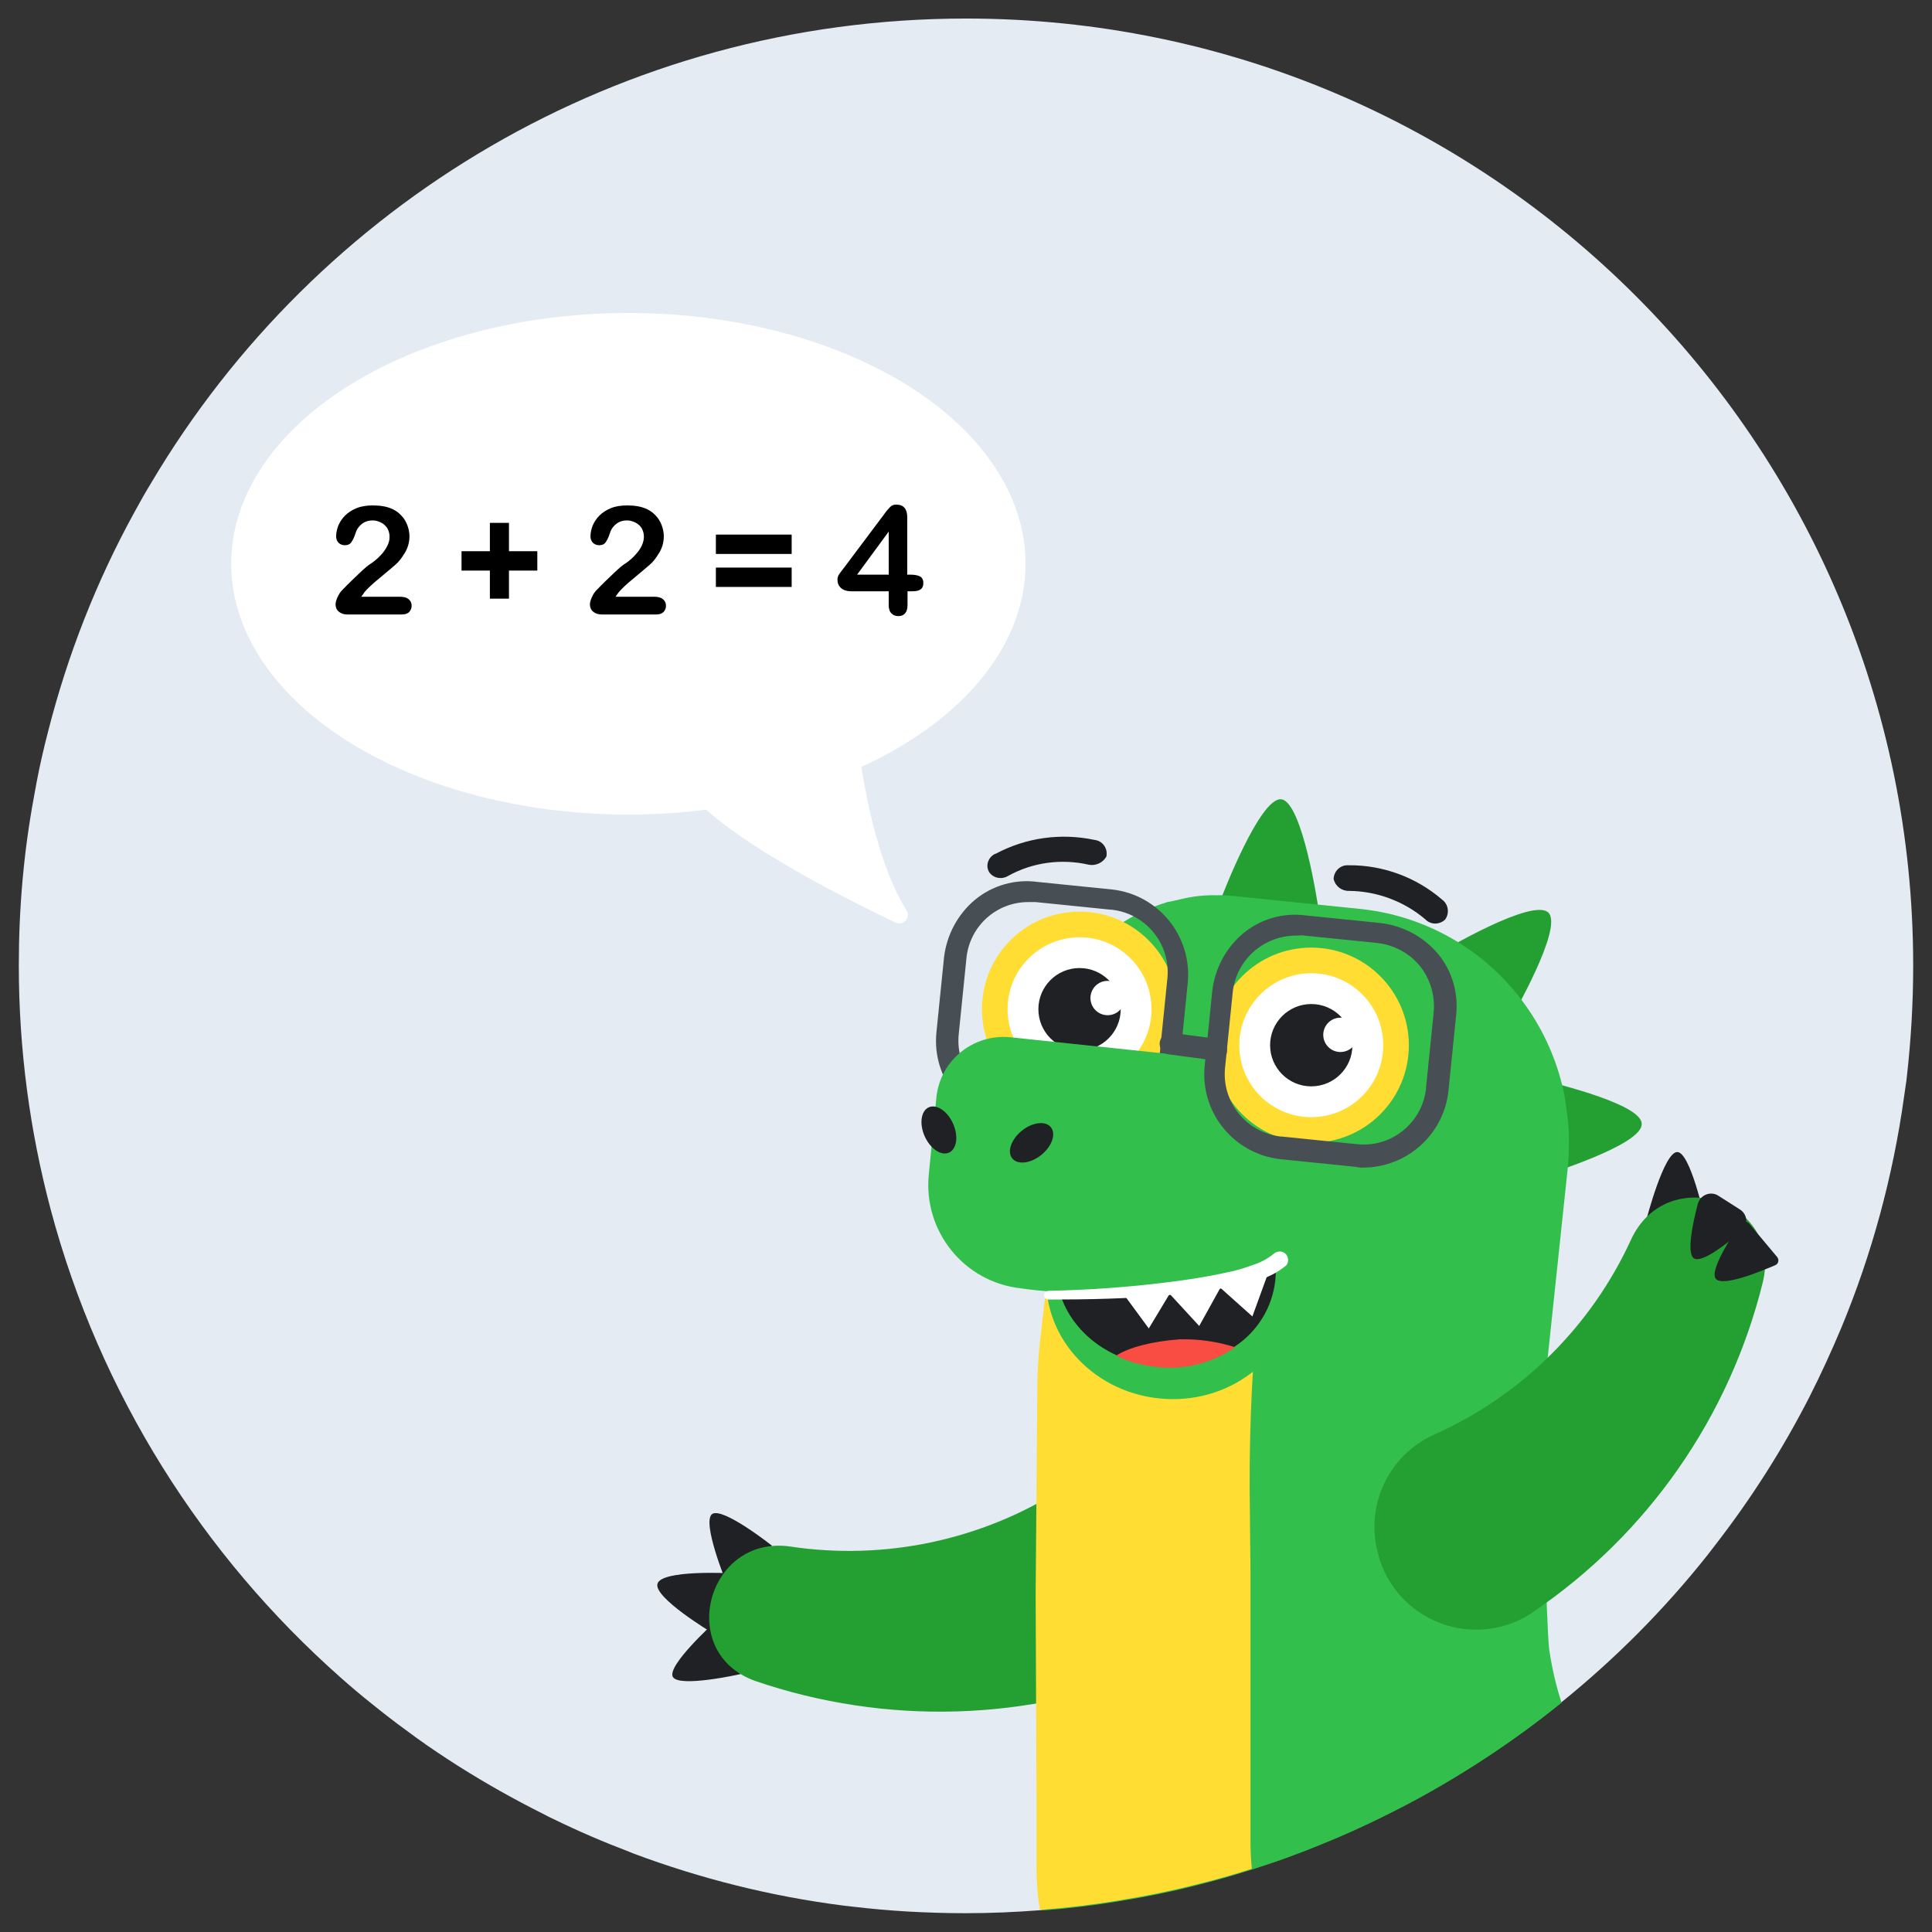
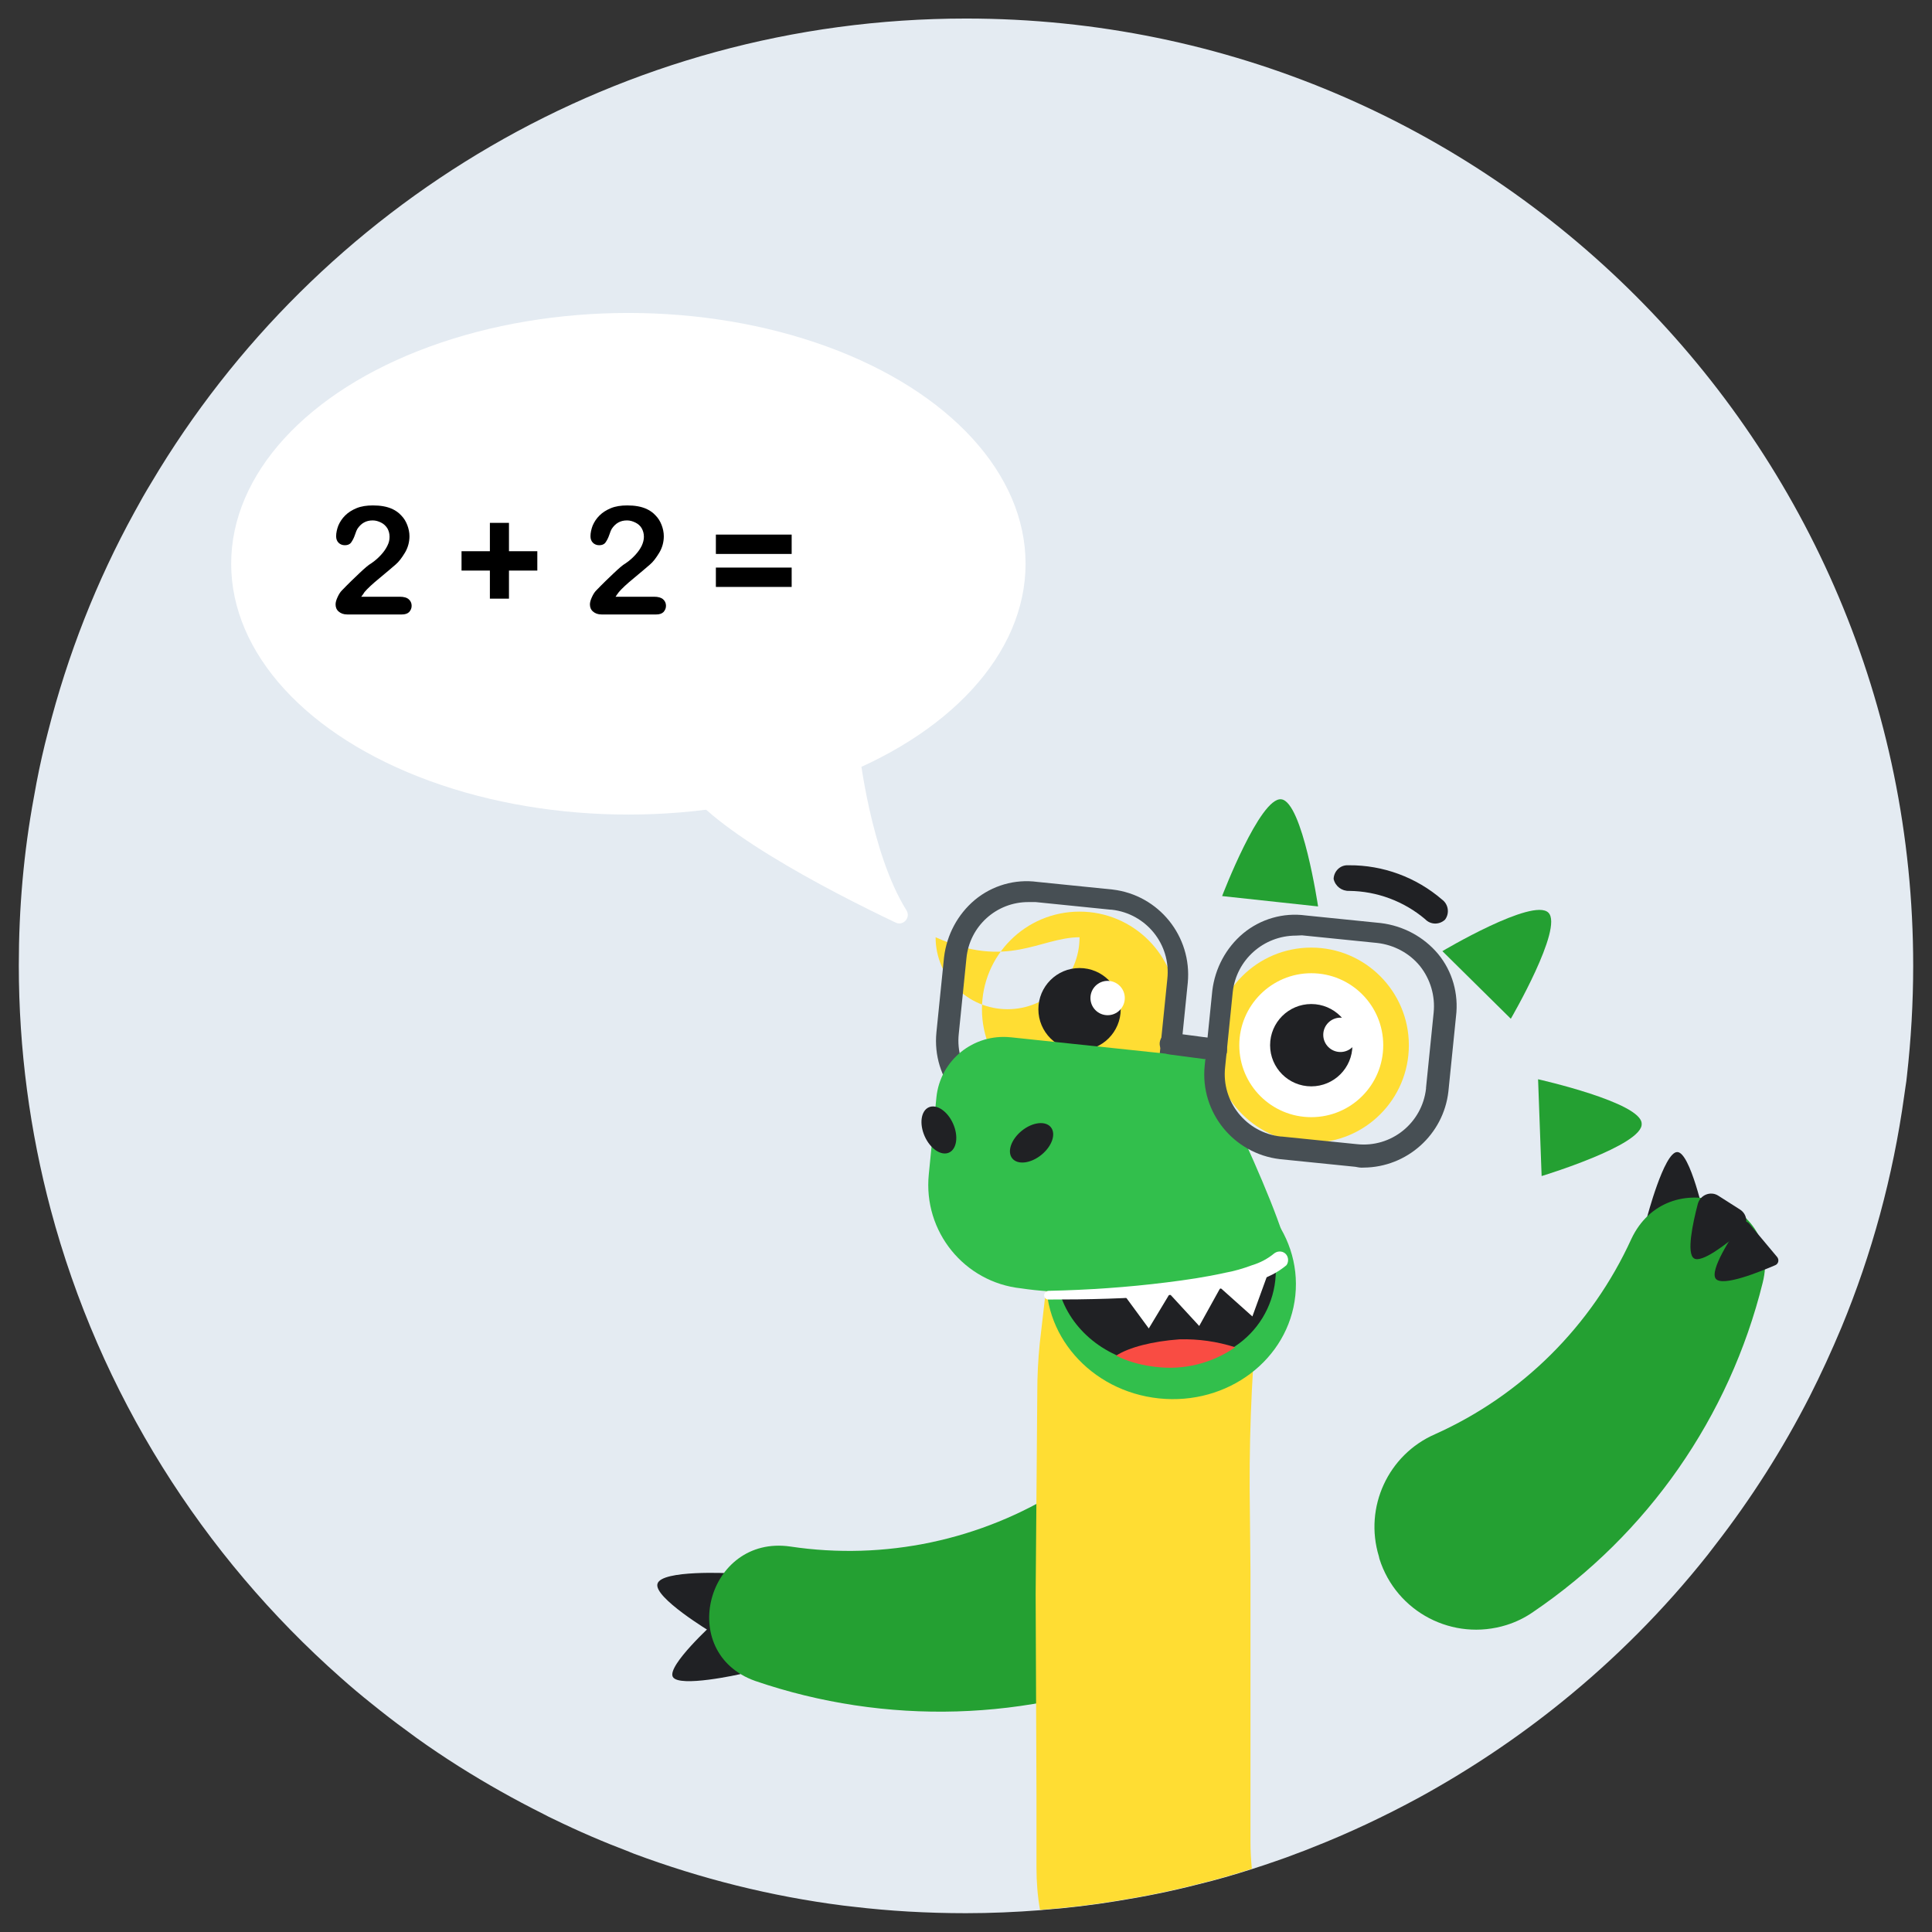
<svg xmlns="http://www.w3.org/2000/svg" version="1.1" id="Layer_1" x="0px" y="0px" viewBox="0 0 708.7 708.7" style="enable-background:new 0 0 708.7 708.7;" xml:space="preserve">
  <rect x="0" y="0" width="708.7" height="708.7" fill="#333333" stroke="none" />
  <style type="text/css">
	.st0{fill:#E4EBF2;}
	.st1{fill:#202124;}
	.st2{fill:#24A032;}
	.st3{fill:#32BF4C;}
	.st4{fill:#FFDD33;}
	.st5{fill:#FFFFFF;}
	.st6{fill:#474F54;}
	.st7{fill:#F94C43;}
</style>
  <path class="st0" d="M701.8,354.2c0,13.7-0.8,27.2-2.3,40.5c-0.1,1.3-0.3,2.5-0.5,3.8c-0.2,1.2-0.3,2.3-0.5,3.5  c-4.1,29.6-11.9,58.1-23,84.9c-3.6,8.6-7.5,17.1-11.7,25.4c-9.8,19.2-21.4,37.4-34.5,54.3c-1,1.3-2,2.6-3,3.9  c-15.8,19.9-33.8,38-53.5,53.9c-16.2,13.1-33.7,24.8-52.1,34.9c-12.7,6.9-25.8,13.1-39.3,18.4c-1.9,0.8-3.8,1.5-5.7,2.2  c-2.5,1-5.1,1.9-7.7,2.8c-2.9,1-5.8,2-8.7,2.9c-6.5,2.1-13.1,4-19.7,5.6c-9.7,2.5-19.6,4.5-29.6,6.1c-9.1,1.5-18.2,2.6-27.5,3.3  c-0.3,0-0.6,0.1-0.9,0.1c-9,0.7-18.1,1.1-27.3,1.1c-7.1,0-14.1-0.2-21.1-0.6c-6.9-0.4-13.7-1-20.4-1.8c-1.2-0.1-2.3-0.3-3.5-0.4  c-26.6-3.4-52.3-9.9-76.7-19l-1.5-0.6c0,0-0.1,0-0.2-0.1c-9.5-3.6-18.8-7.6-27.8-12c-1.3-0.6-2.5-1.2-3.8-1.9  c-10.6-5.3-20.9-11.1-30.9-17.4c-1.4-0.9-2.8-1.8-4.2-2.7c-5.2-3.4-10.3-6.9-15.2-10.6c-4.3-3.1-8.5-6.4-12.6-9.7  c-3.9-3.1-7.7-6.3-11.4-9.6C74.3,570.6,36.6,511.2,18.6,443.7C11,415.1,6.9,385.1,6.9,354.1c0-21,1.8-41.5,5.5-61.5  c0.3-1.8,0.7-3.7,1-5.5c1.2-6.3,2.6-12.5,4.2-18.6c7.2-28.4,17.9-55.5,31.7-80.6c2-3.7,4.1-7.4,6.3-11C116.1,75,227.3,6.8,354.4,6.8  C546.2,6.8,701.8,162.3,701.8,354.2z" />
-   <path class="st1" d="M266.2,579.9l17-12.9c0,0-18.2-14.4-22-11.6C257.4,558.3,266.2,579.9,266.2,579.9z" />
  <path class="st1" d="M261,598.8l6.6-21.7c0,0-24.8-1.3-26.4,3.8C239.5,585.9,261,598.8,261,598.8z" />
  <path class="st1" d="M271.6,614.1l-9.7-18.8c0,0-17.3,15.7-15.1,19.8C249,619.2,271.6,614.1,271.6,614.1z" />
  <path class="st2" d="M438,553.8l0.6,0.6c13,15.7,10.8,39.1-4.9,52.1c-2.9,2.4-6.1,4.3-9.5,5.7c-46.9,19.3-99.3,20.8-147.2,4.4  c-29.2-10.4-17.6-53.7,12.9-49.3c34.6,5.2,70-2.3,99.5-21C405.1,536,426.1,539.3,438,553.8z" />
  <path class="st2" d="M483.5,332.5l-35.2-3.8c0,0,13.9-36.4,21.7-35.5S483.5,332.5,483.5,332.5z" />
  <path class="st2" d="M554.2,373.7l-25.1-24.8c0,0,33.3-19.8,38.9-14.1C573.6,340.4,554.2,373.7,554.2,373.7z" />
  <path class="st2" d="M565.5,431.4l-1.3-35.5c0,0,38,8.5,38,16.3C602.8,420.1,565.5,431.4,565.5,431.4z" />
-   <path class="st3" d="M575.5,420.8c0,2.2-0.1,4.4-0.3,6.6l-8.8,83.2c-0.4,2.7-0.6,5.5-0.6,8.3c0,0.5,0,1,0,1.5c0,10,1.3,75,2.5,84.8  c1,6.7,2.5,13.2,4.5,19.4c-16.2,13.1-33.7,24.8-52.1,34.9c-12.7,6.9-25.8,13.1-39.3,18.4c-1.9,0.8-3.8,1.5-5.7,2.2  c-2.5,1-5.1,1.9-7.7,2.8c-9.3,3.2-18.8,6.1-28.4,8.5c-9.7,2.5-19.6,4.5-29.6,6.1c-9.1,1.5-18.2,2.6-27.5,3.3c-0.4-2.1-0.7-4.3-1-6.4  c-0.4-3.2-0.6-6.5-0.6-9.7v-47.1l0.3-115.2c0-6.8,0.2-13.6,0.6-20.4c0.4-6.9,0.9-13.8,1.6-20.7l0.9-8.5c0,0,10.4-121.5,22.9-131.2  c6.3-4.8,13.4-8.4,21-10.7c1.9-0.3,4.1-0.9,6-1.3c4-0.9,8.1-1.3,12.2-1.2c2.1-0.1,4.2,0.1,6.3,0.3l46.1,4.7  c20.7,2.1,39.9,11.7,54,27c3,3.2,5.7,6.7,8.2,10.4c6.3,9.4,10.7,20,12.9,31.1c0.3,1.9,0.6,4.1,0.9,6.3  C575.4,412.1,575.6,416.5,575.5,420.8z" />
  <path class="st4" d="M461.9,474.1c-2.4,23.9-3.6,47.9-3.5,71.9l0.3,30.1v99.6c0,3.3,0.2,6.6,0.5,9.8c-6.5,2.1-13.1,4-19.7,5.6  c-9.7,2.5-19.6,4.5-29.6,6.1c-9.1,1.5-18.2,2.6-27.5,3.3c-0.3,0-0.6,0.1-0.9,0.1c-0.9-5.1-1.3-10.3-1.3-15.6v-26.7l-0.3-73.5  l0.6-73.8v-0.3c0-6,0.3-12,0.9-17.9l2.2-19.1c26.4,2.4,53,0.6,78.8-5.3L461.9,474.1z" />
  <ellipse transform="matrix(0.104 -0.995 0.995 0.104 -83.74 848.948)" class="st3" cx="429.6" cy="471" rx="42.7" ry="45.8" />
  <path class="st1" d="M467.8,469.7c-1.1,9.9-6.5,18.7-14.8,24.2c-8.5,5.9-18.9,8.5-29.2,7.2c-4.5-0.5-9-1.6-13.2-3.5  c-0.3-0.3-0.9-0.3-1.3-0.6c-14.4-6.6-23.5-20.7-21.7-35.8c2.2-19.8,21.7-33.9,44-31.7C453.7,432.4,470,450.2,467.8,469.7z" />
-   <path class="st1" d="M399.4,317.2c-10-2.3-20.6-0.9-29.6,4.1c-2.3,1.4-5.3,0.9-6.9-1.3l0,0c-1.4-2.2-0.6-5.1,1.6-6.5  c0.3-0.2,0.6-0.3,0.9-0.4c11.1-5.9,23.9-7.6,36.1-5c2.8,0.3,4.8,2.9,4.4,5.7c0,0.1,0,0.2,0,0.3l0,0  C404.7,316.4,402,317.7,399.4,317.2z" />
  <path class="st1" d="M522.8,337.2c-7.8-6.6-17.7-10.3-27.9-10.4c-2.7,0.1-5.1-1.7-5.7-4.4l0,0c0.1-2.8,2.4-5.1,5.2-5  c0.1,0,0.3,0,0.4,0c12.5-0.1,24.7,4.4,34.2,12.6c2.3,1.7,2.8,5,1.1,7.3c-0.1,0.1-0.1,0.1-0.2,0.2l0,0  C527.8,339.3,524.7,339.2,522.8,337.2z" />
-   <path class="st5" d="M396,401.6c-17.2,0-31.1-13.9-31.1-31.1s13.9-31.1,31.1-31.1c17.2,0,31.1,13.9,31.1,31.1  C427,387.7,413.1,401.6,396,401.6z" />
-   <path class="st4" d="M396,343.8c14.6,0,26.4,11.8,26.4,26.4c0,14.6-11.8,26.4-26.4,26.4s-26.4-11.8-26.4-26.4  C369.6,355.7,381.3,343.9,396,343.8C395.9,343.8,395.9,343.8,396,343.8 M396,334.4c-19.8,0-35.8,16-35.8,35.8  c0,19.8,16,35.8,35.8,35.8c19.8,0,35.8-16,35.8-35.8C431.8,350.5,415.8,334.4,396,334.4C396,334.4,396,334.4,396,334.4z" />
+   <path class="st4" d="M396,343.8c0,14.6-11.8,26.4-26.4,26.4s-26.4-11.8-26.4-26.4  C369.6,355.7,381.3,343.9,396,343.8C395.9,343.8,395.9,343.8,396,343.8 M396,334.4c-19.8,0-35.8,16-35.8,35.8  c0,19.8,16,35.8,35.8,35.8c19.8,0,35.8-16,35.8-35.8C431.8,350.5,415.8,334.4,396,334.4C396,334.4,396,334.4,396,334.4z" />
  <circle class="st1" cx="396" cy="370.2" r="15.1" />
  <circle class="st5" cx="406.3" cy="366.1" r="6.3" />
  <path class="st6" d="M402.2,416c-1.2,0.1-2.3-0.1-3.5-0.3l-27.6-2.8c-17-2-29.3-17.2-27.6-34.2l2.8-27.6c1-8.2,5-15.7,11.3-21  c6.4-5.3,14.7-7.7,22.9-6.6l27.6,2.8c17,2,29.2,17.2,27.6,34.2l-2.8,27.6c-1,8.2-5,15.7-11.3,21C416.1,413.6,409.3,416,402.2,416z   M377.4,330.9c-11.9-0.1-21.8,8.9-22.9,20.7l-2.8,27.6c-1.4,12.7,7.8,24,20.4,25.4c0.1,0,0.2,0,0.3,0l27.6,2.8l0,0  c12.7,1.4,24-7.8,25.4-20.4c0-0.1,0-0.2,0-0.3l2.8-27.6c1.4-12.7-7.8-24-20.4-25.4c-0.1,0-0.2,0-0.3,0l-27.6-2.8H377.4z" />
  <path class="st3" d="M471.9,465.7c-33,6.9-72.2,10.7-97.3,6.9c-20.9-2.2-36-20.9-33.9-41.8l2.8-28.3c1.4-13.6,13.6-23.4,27.2-22  c0,0,0.1,0,0.1,0l71,7.5C442.4,388.1,479.5,463.5,471.9,465.7z" />
  <ellipse transform="matrix(0.913 -0.407 0.407 0.913 -138.949 175.994)" class="st1" cx="344.5" cy="414.8" rx="5.7" ry="9.1" />
  <ellipse transform="matrix(0.778 -0.628 0.628 0.778 -179.266 330.85)" class="st1" cx="378.5" cy="419.1" rx="9.1" ry="5.7" />
  <polygon class="st5" points="428.3,473.8 448.1,471.6 439.9,486.4 " />
  <polygon class="st5" points="411.7,474.1 429.9,473.2 421.4,487.3 " />
  <polygon class="st5" points="447.1,471.9 465,467.5 459.4,482.9 " />
  <path class="st7" d="M453.1,494.2c-8.5,5.9-18.9,8.5-29.2,7.2c-4.5-0.5-9-1.6-13.2-3.5c-0.3-0.3-0.9-0.3-1.3-0.6  c4.7-3.1,13.5-5.3,23.2-6C439.6,491.1,446.5,492.1,453.1,494.2z" />
  <path class="st1" d="M625.3,446.9l-21.2-0.1c0,0,6.3-24.1,11.1-24.2C620,422.4,625.3,446.9,625.3,446.9z" />
  <path class="st2" d="M505.8,570.9l0.2,0.9c6.2,19.6,27,30.4,46.6,24.3c3.5-1.1,6.8-2.7,9.8-4.8c42-28.5,72-71.5,84.2-120.8  c7.5-30-35-44.1-48.2-16c-14.5,31.8-40.1,57.3-72,71.6C509.2,533.6,500.3,552.9,505.8,570.9z" />
  <path class="st5" d="M481,414.8c-17.2,0-31.1-13.9-31.1-31.1c0-17.2,13.9-31.1,31.1-31.1c17.2,0,31.1,13.9,31.1,31.1  C512.1,400.9,498.2,414.8,481,414.8z" />
  <path class="st4" d="M481,357c14.6,0,26.4,11.8,26.4,26.4c0,14.6-11.8,26.4-26.4,26.4c-14.6,0-26.4-11.8-26.4-26.4  C454.6,368.9,466.4,357,481,357C481,357,481,357,481,357 M481,347.6c-19.8,0-35.8,16-35.8,35.8c0,19.8,16,35.8,35.8,35.8  s35.8-16,35.8-35.8C516.8,363.7,500.8,347.6,481,347.6C481.1,347.6,481.1,347.6,481,347.6z" />
  <circle class="st1" cx="481" cy="383.4" r="15.1" />
  <circle class="st5" cx="491.7" cy="379.6" r="6.3" />
  <path class="st6" d="M500.2,428.3c-1.1,0.1-2.1-0.1-3.1-0.3l-27.6-2.8c-17-2-29.3-17.2-27.6-34.2l2.8-27.6c1-8.2,5-15.7,11.3-21  c6.4-5.3,14.7-7.7,22.9-6.6l27.6,2.8c8.2,1,15.7,5,21,11.3c5.3,6.4,7.6,14.7,6.6,22.9l-2.8,27.6  C529.5,416.2,516.1,428.2,500.2,428.3z M475.4,343.2c-11.9,0-21.9,8.9-23.2,20.7l-2.8,27.6c-1.4,12.7,7.8,24,20.4,25.4  c0.1,0,0.2,0,0.3,0l27.6,2.8l0,0c12.7,1.4,24-7.8,25.4-20.4c0-0.1,0-0.2,0-0.3l2.8-27.6c0.6-6.1-1.2-12.2-5-17  c-3.9-4.8-9.6-7.8-15.7-8.5l-27.6-2.8L475.4,343.2z" />
  <path class="st6" d="M446.2,389h-0.6l-16.6-2.2c-2.2-0.2-3.8-2.1-3.6-4.3c0.2-2.2,2.1-3.8,4.3-3.6c0.1,0,0.2,0,0.3,0l16.6,2.2  c2.1,0.2,3.7,2.1,3.5,4.3c0,0,0,0.1,0,0.1c0,2-1.7,3.5-3.6,3.5C446.3,389.1,446.2,389.1,446.2,389z" />
  <path class="st5" d="M384.7,473.5c14.5-0.3,28.9-1.3,43.3-3.1c7.2-0.9,14.1-1.9,21.3-3.5c3.4-0.6,6.8-1.6,10-2.8  c3-0.9,5.8-2.4,8.2-4.4l0,0c1.4-1,3.4-0.8,4.4,0.6c0.8,1.1,0.8,2.7,0,3.8l0,0c-3.2,2.7-7,4.6-11,5.7c-3.6,1.1-7.3,2-11,2.5  c-7.2,1.3-14.4,2.2-21.7,2.8c-14.4,1.3-29.2,1.6-43.6,1.6c-0.9,0-1.6-0.7-1.6-1.6C383.1,474.2,383.8,473.5,384.7,473.5z" />
  <ellipse class="st5" cx="230.5" cy="206.8" rx="145.7" ry="92" />
  <g>
    <path d="M132.5,218.9h14.2c1.4,0,2.5,0.3,3.2,0.9c0.7,0.6,1.1,1.4,1.1,2.4c0,0.9-0.3,1.6-0.9,2.3c-0.6,0.6-1.5,0.9-2.7,0.9h-20   c-1.4,0-2.4-0.4-3.2-1.1s-1.1-1.6-1.1-2.6c0-0.7,0.2-1.5,0.7-2.6c0.5-1.1,1-1.9,1.6-2.5c2.4-2.5,4.6-4.6,6.5-6.4s3.3-3,4.2-3.5   c1.5-1,2.7-2.1,3.7-3.2c1-1.1,1.7-2.1,2.3-3.3s0.8-2.2,0.8-3.3c0-1.2-0.3-2.2-0.8-3.1c-0.6-0.9-1.3-1.6-2.3-2.1s-2-0.8-3.1-0.8   c-2.4,0-4.2,1-5.6,3.1c-0.2,0.3-0.5,1-0.9,2.2c-0.4,1.2-0.9,2.1-1.4,2.8c-0.5,0.7-1.3,1-2.3,1c-0.9,0-1.7-0.3-2.3-0.9   c-0.6-0.6-0.9-1.4-0.9-2.4c0-1.2,0.3-2.6,0.8-3.9c0.6-1.4,1.4-2.6,2.5-3.7c1.1-1.1,2.5-2,4.2-2.7s3.7-1,6-1c2.8,0,5.1,0.4,7.1,1.3   c1.3,0.6,2.4,1.4,3.3,2.4c1,1,1.7,2.2,2.2,3.5c0.5,1.3,0.8,2.7,0.8,4.1c0,2.2-0.6,4.3-1.7,6.1c-1.1,1.8-2.2,3.3-3.4,4.3   c-1.2,1-3.1,2.7-5.8,4.9c-2.7,2.2-4.6,4-5.6,5.2C133.4,217.7,133,218.3,132.5,218.9z" />
    <path d="M186.7,219.6h-7v-10.3h-10.4v-7.1h10.4v-10.4h7v10.4h10.4v7.1h-10.4V219.6z" />
    <path d="M225.8,218.9h14.2c1.4,0,2.5,0.3,3.2,0.9s1.1,1.4,1.1,2.4c0,0.9-0.3,1.6-0.9,2.3c-0.6,0.6-1.5,0.9-2.7,0.9h-20   c-1.4,0-2.4-0.4-3.2-1.1s-1.1-1.6-1.1-2.6c0-0.7,0.2-1.5,0.7-2.6s1-1.9,1.6-2.5c2.4-2.5,4.6-4.6,6.5-6.4s3.3-3,4.2-3.5   c1.5-1,2.7-2.1,3.7-3.2c1-1.1,1.7-2.1,2.3-3.3c0.5-1.1,0.8-2.2,0.8-3.3c0-1.2-0.3-2.2-0.8-3.1s-1.3-1.6-2.3-2.1s-2-0.8-3.1-0.8   c-2.4,0-4.2,1-5.6,3.1c-0.2,0.3-0.5,1-0.9,2.2c-0.4,1.2-0.9,2.1-1.4,2.8c-0.5,0.7-1.3,1-2.3,1c-0.9,0-1.7-0.3-2.3-0.9   s-0.9-1.4-0.9-2.4c0-1.2,0.3-2.6,0.8-3.9c0.6-1.4,1.4-2.6,2.5-3.7s2.5-2,4.2-2.7c1.7-0.7,3.7-1,6-1c2.8,0,5.1,0.4,7.1,1.3   c1.3,0.6,2.4,1.4,3.3,2.4c1,1,1.7,2.2,2.2,3.5c0.5,1.3,0.8,2.7,0.8,4.1c0,2.2-0.6,4.3-1.7,6.1c-1.1,1.8-2.2,3.3-3.4,4.3   c-1.2,1-3.1,2.7-5.8,4.9c-2.7,2.2-4.6,4-5.6,5.2C226.6,217.7,226.2,218.3,225.8,218.9z" />
    <path d="M290.4,203.2h-27.8v-7.1h27.8V203.2z M290.4,215.3h-27.8v-7.1h27.8V215.3z" />
-     <path d="M326,221.9v-5h-13.6c-1.7,0-3-0.4-3.9-1.2c-0.9-0.8-1.3-1.8-1.3-3.2c0-0.3,0.1-0.7,0.2-1c0.1-0.4,0.3-0.7,0.6-1.1   c0.3-0.4,0.5-0.8,0.8-1.1c0.3-0.4,0.6-0.8,1-1.3l14.4-19.2c0.9-1.3,1.7-2.2,2.3-2.8c0.6-0.6,1.3-0.9,2.2-0.9c2.8,0,4.1,1.6,4.1,4.7   v21h1.2c1.4,0,2.5,0.2,3.4,0.6c0.8,0.4,1.3,1.2,1.3,2.5c0,1-0.3,1.8-1,2.3s-1.7,0.7-3.1,0.7h-1.7v5c0,1.4-0.3,2.4-0.9,3.1   c-0.6,0.7-1.4,1-2.5,1c-1,0-1.8-0.3-2.5-1C326.3,224.3,326,223.3,326,221.9z M314.4,210.8H326V195L314.4,210.8z" />
  </g>
  <path class="st1" d="M641.6,448.8l10.3,12.3c0.8,1,0.5,2.5-0.7,3c-5.6,2.4-19.3,8-21.8,5c-2.4-3,5.6-15.3,9.1-20.3  C639.2,447.9,640.8,447.8,641.6,448.8z" />
  <path class="st1" d="M630.3,438.6l8,5.1c2.8,1.8,3.1,5.8,0.5,8c-5.7,4.8-14.6,11.7-17.4,9.9c-2.8-1.8-0.5-12.8,1.4-20  C623.7,438.3,627.5,436.8,630.3,438.6z" />
  <path class="st5" d="M315.2,275.5c0,0,4.1,37.3,17.3,58.4c1.7,2.7-1.2,5.9-4,4.5c-24.2-11.5-71.9-36.1-79.8-53.9  C238.1,260.5,315.2,275.5,315.2,275.5z" />
</svg>